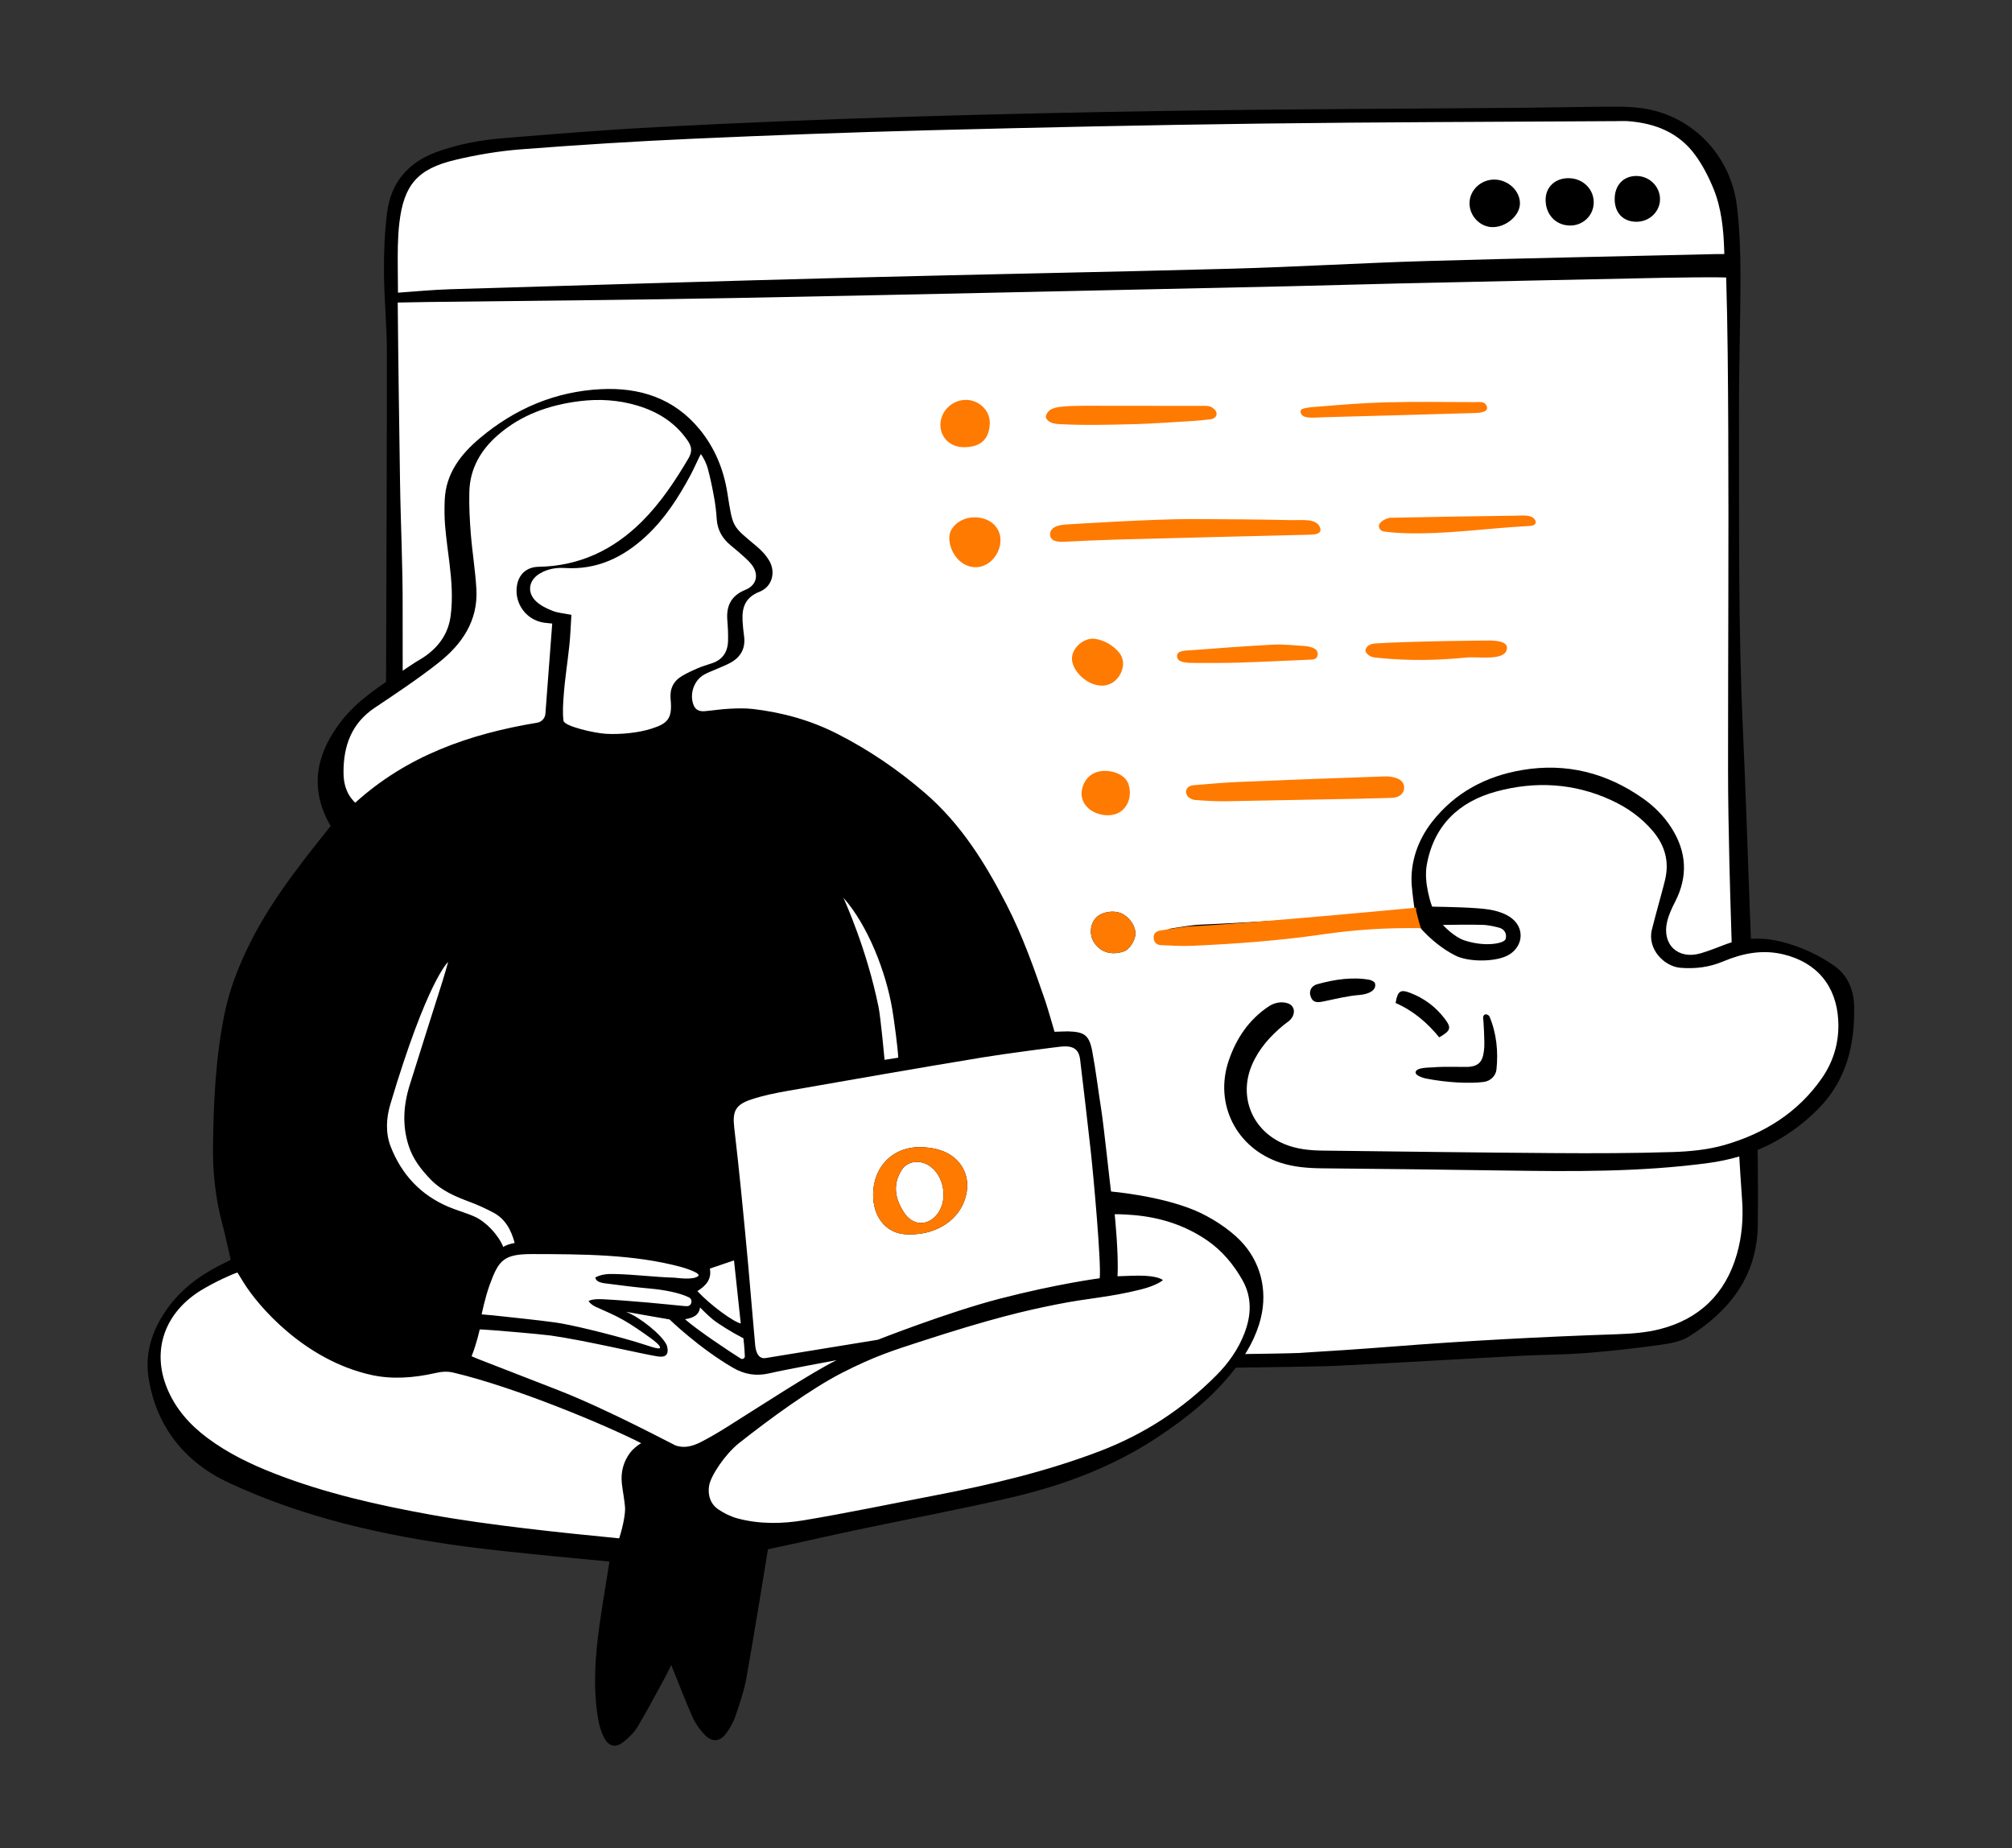
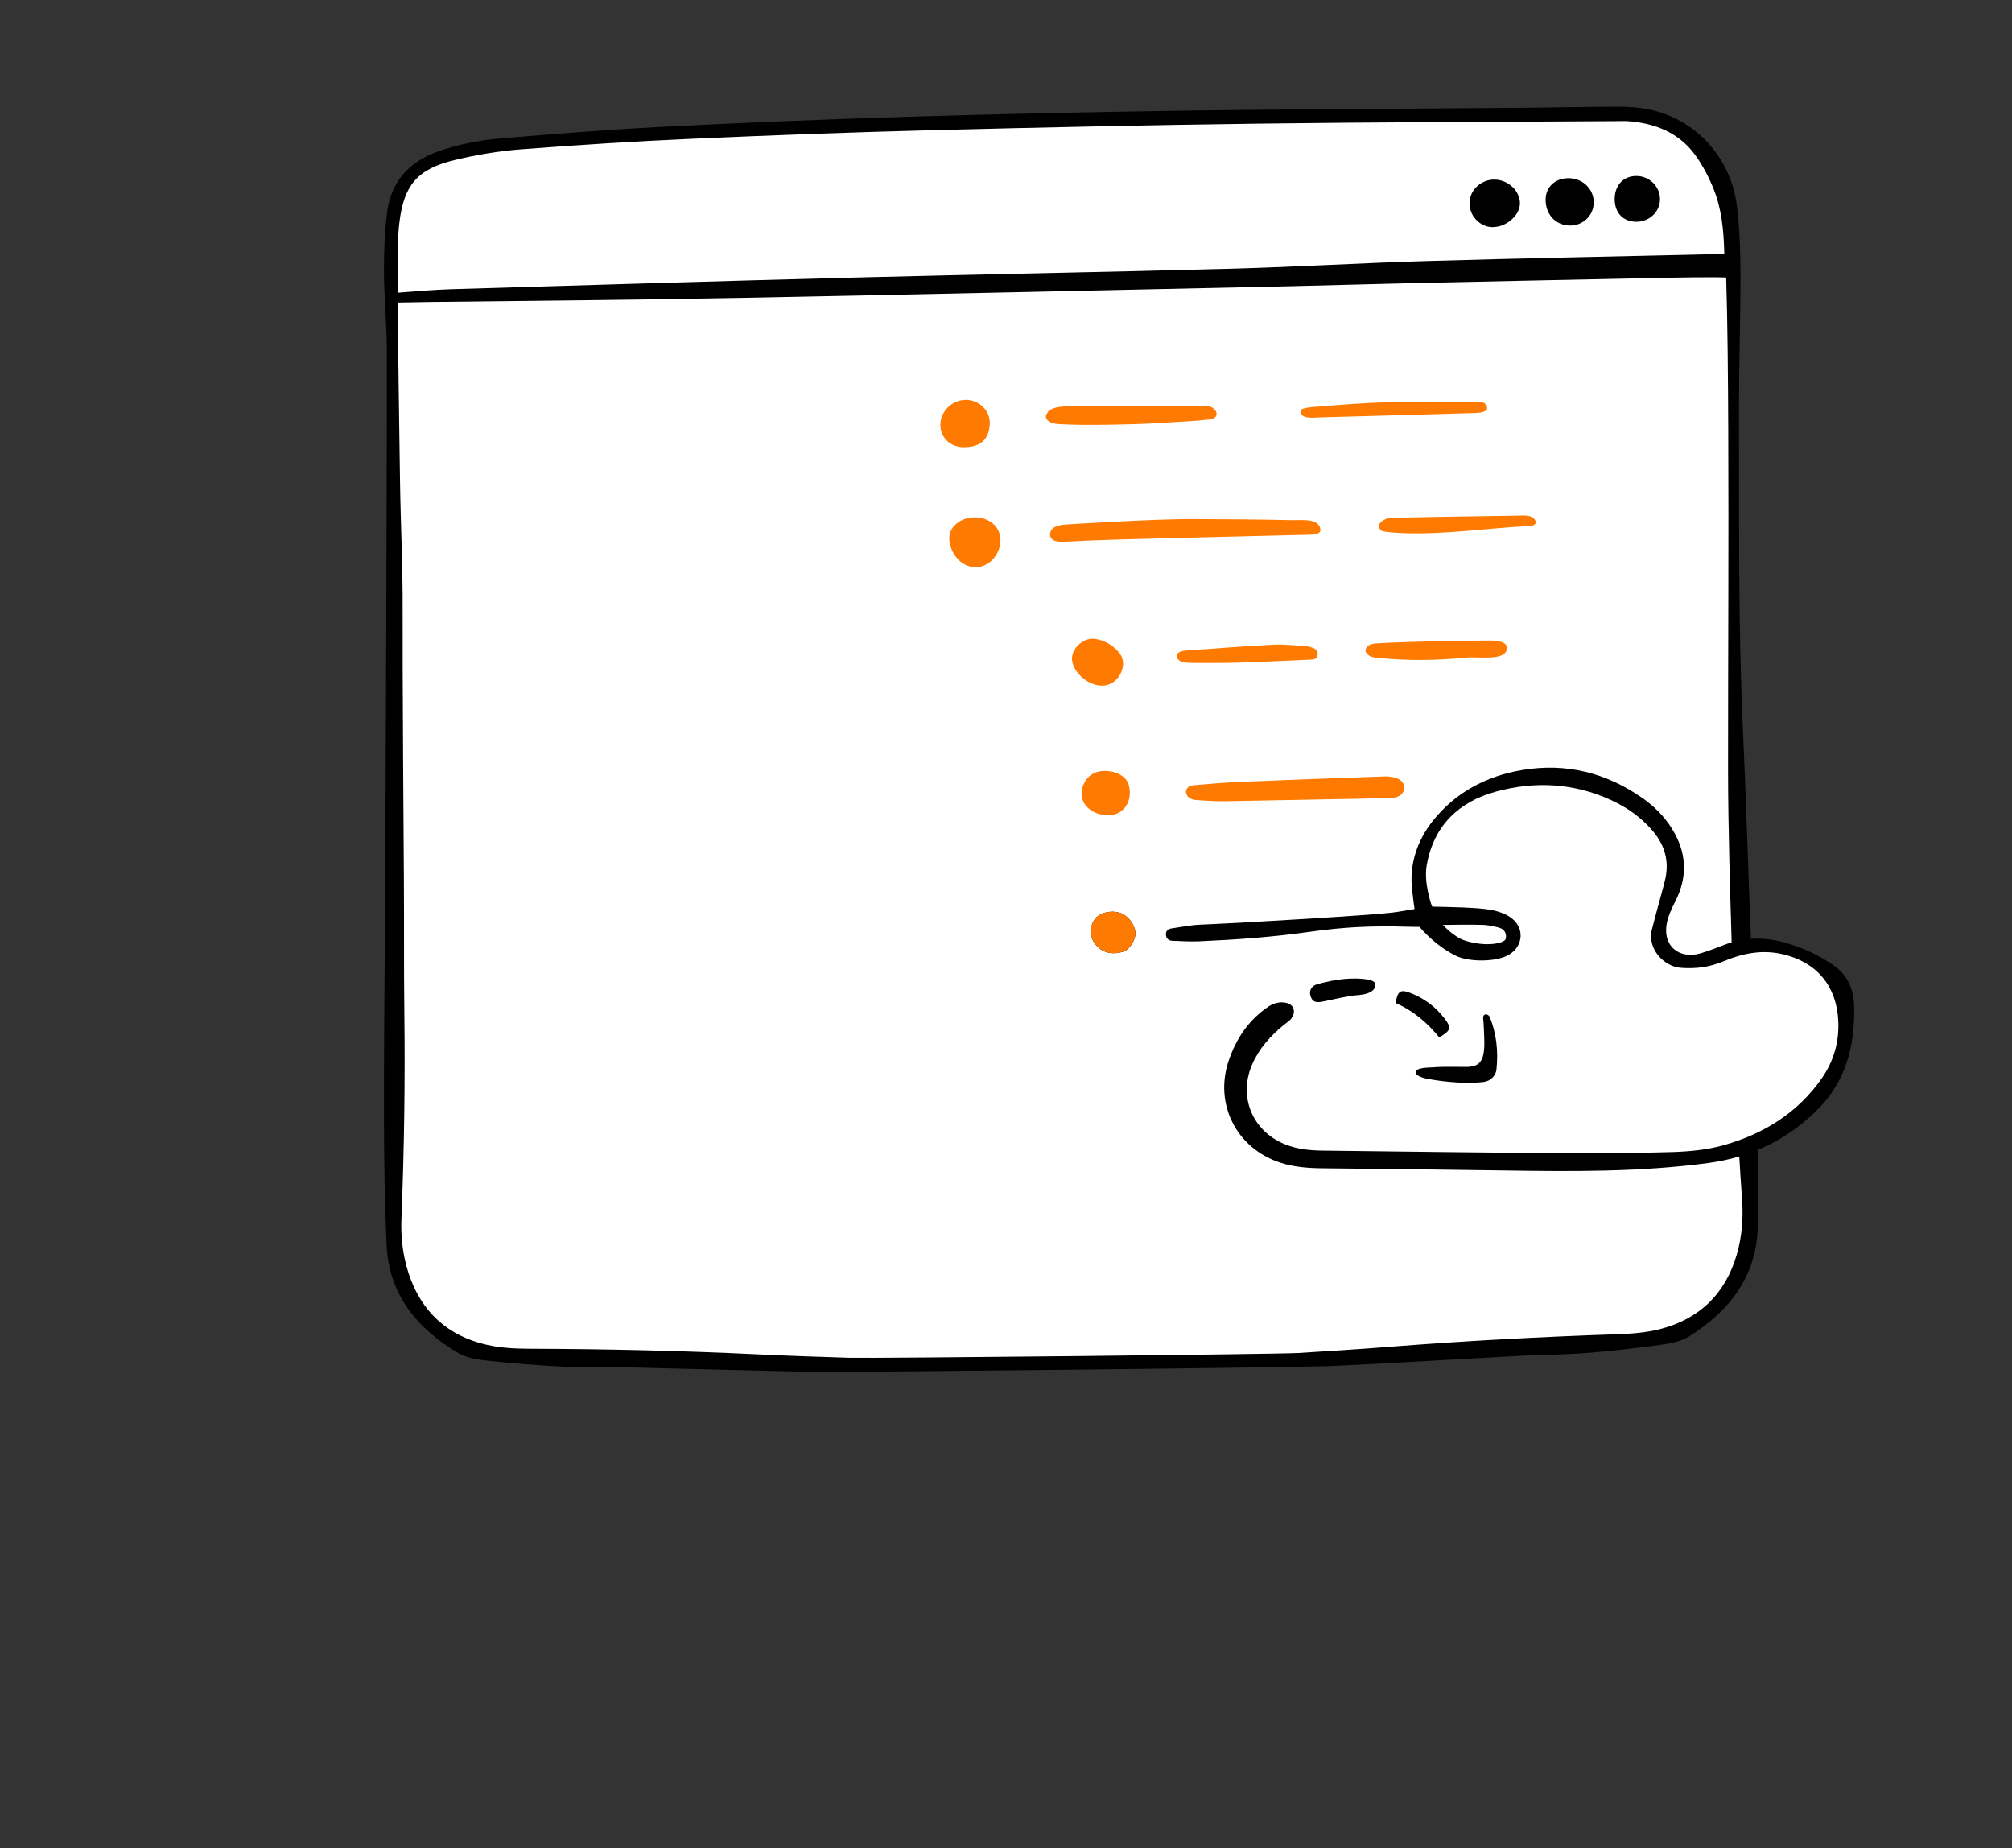
<svg xmlns="http://www.w3.org/2000/svg" width="368" height="338" viewBox="0 0 368 338" fill="none">
  <rect x="0" y="0" width="368" height="338" fill="#333333" stroke="none" />
  <g clip-path="url(#clip0_813_7432)">
    <path d="M111.156 249.426C112.419 249.426 113.703 249.431 114.972 249.46C119.417 249.559 123.937 249.676 128.307 249.79C135.06 249.965 142.043 250.146 148.911 250.266C154.287 250.359 237.425 249.508 244.018 249.191C250.879 248.862 257.853 248.468 264.598 248.087C268.963 247.84 273.476 247.585 277.917 247.35C279.566 247.263 281.241 247.214 282.861 247.166C285.161 247.099 287.539 247.029 289.862 246.849C294.217 246.511 298.67 246.024 303.473 245.362C305.224 245.12 307.213 244.787 308.643 243.881C316.775 238.735 320.781 232.269 320.889 224.113C320.979 217.284 320.906 209.828 320.666 201.321C320.409 192.242 320.059 183.011 319.719 174.085C319.604 171.041 319.488 167.998 319.376 164.954C319.276 162.256 319.18 159.558 319.084 156.86C318.811 149.204 318.529 141.287 318.17 133.505C317.455 117.996 317.459 102.226 317.464 86.976C317.465 83.07 317.466 79.032 317.455 75.061C317.443 70.814 317.517 66.5 317.589 62.328C317.658 58.311 317.729 54.157 317.723 50.075C317.717 45.279 317.513 41.374 317.082 37.786C316.041 29.125 309.697 22.208 301.297 20.576C299.707 20.267 297.946 20.124 295.758 20.127C292.455 20.13 289.094 20.182 285.844 20.232C283.627 20.266 281.335 20.301 279.079 20.32C271.916 20.383 264.633 20.43 257.59 20.476C243.146 20.57 228.209 20.667 213.522 20.898C177.204 21.47 147.539 22.412 120.166 23.861C110.77 24.358 101.391 25.113 91.809 25.909C87.498 26.267 83.665 27.07 80.093 28.366C74.992 30.216 72.071 33.771 71.41 38.933C71.003 42.121 70.817 45.683 70.842 49.824C70.856 52.142 70.983 54.506 71.105 56.792C71.234 59.208 71.368 61.707 71.371 64.172C71.401 88.892 71.091 158.557 71.027 168.367C71.007 171.411 70.984 174.455 70.961 177.499C70.894 186.433 70.824 195.672 70.843 204.757C70.862 213.267 71.015 220.721 71.313 227.545C71.669 235.693 75.869 242.034 84.154 246.93C85.612 247.792 87.609 248.064 89.367 248.252C94.189 248.768 98.653 249.118 103.017 249.323C105.344 249.433 107.724 249.43 110.025 249.427C110.399 249.426 110.777 249.426 111.156 249.426L111.156 249.426Z" fill="white" />
    <path d="M321.279 201.303C320.936 189.177 320.436 177.054 319.989 164.931C319.602 154.445 319.266 143.958 318.782 133.477C317.885 114.011 318.122 94.533 318.068 75.059C318.045 66.731 318.348 58.402 318.336 50.074C318.33 45.951 318.182 41.801 317.69 37.712C316.612 28.743 310.015 21.644 301.413 19.973C299.566 19.614 297.645 19.51 295.757 19.512C290.196 19.518 284.635 19.657 279.074 19.706C257.22 19.896 235.364 19.94 213.513 20.284C182.372 20.774 151.238 21.601 120.134 23.247C110.665 23.748 101.209 24.512 91.758 25.297C87.72 25.632 83.728 26.394 79.884 27.788C74.663 29.681 71.504 33.365 70.802 38.855C70.339 42.479 70.207 46.169 70.229 49.827C70.258 54.61 70.752 59.391 70.758 64.172C70.788 89.29 70.476 158.849 70.414 168.363C70.335 180.494 70.204 192.626 70.23 204.758C70.246 212.363 70.369 219.974 70.701 227.571C71.102 236.759 76.292 242.997 83.843 247.459C85.403 248.381 87.443 248.664 89.302 248.863C93.851 249.349 98.418 249.722 102.988 249.936C106.971 250.124 110.969 249.984 114.958 250.073C126.273 250.326 137.585 250.682 148.901 250.879C154.982 250.986 237.972 250.096 244.048 249.804C255.352 249.261 266.648 248.561 277.95 247.963C281.934 247.752 285.934 247.769 289.91 247.461C294.471 247.107 299.025 246.595 303.557 245.97C305.409 245.714 307.44 245.369 308.971 244.4C316.383 239.71 321.381 233.317 321.502 224.121C321.603 216.517 321.494 208.906 321.279 201.303ZM73.043 40.766C73.858 33.827 76.357 30.9 83.175 29.264C87.166 28.305 91.267 27.62 95.357 27.305C105.726 26.505 116.11 25.848 126.499 25.383C141.009 24.734 155.525 24.195 170.045 23.821C190.19 23.302 210.34 22.863 230.49 22.604C252.212 22.324 273.936 22.292 295.66 22.153C296.379 22.148 297.103 22.108 297.818 22.163C302.727 22.538 307.045 24.241 310.031 28.313C311.406 30.188 312.51 32.327 313.393 34.488C314.872 38.105 315.248 41.999 315.364 45.865L315.382 46.46C314.932 46.457 314.44 46.455 313.949 46.466C296.289 46.879 278.627 47.22 260.971 47.737C249.007 48.088 237.054 48.821 225.09 49.146C202.133 49.769 179.171 50.166 156.214 50.764C131.623 51.404 107.034 52.154 82.445 52.893C79.224 52.99 76.008 53.292 72.792 53.529C72.78 52.088 72.767 50.647 72.756 49.207C72.734 46.392 72.715 43.553 73.043 40.766V40.766ZM317.667 229.414C315.598 236.608 310.826 241.241 303.592 243.081C301.081 243.72 298.419 243.921 295.816 244.008C281.954 244.475 268.11 245.213 254.283 246.298C248.677 246.739 243.064 247.105 237.45 247.442C233.479 247.68 159.475 248.436 155.422 248.317C149.801 248.152 144.18 247.956 138.563 247.687C124.709 247.024 110.849 246.709 96.98 246.666C94.375 246.658 91.708 246.538 89.179 245.976C81.892 244.358 76.982 239.872 74.695 232.745C73.678 229.575 73.287 226.278 73.425 222.88C73.939 210.169 74.111 197.451 73.953 184.727C73.856 176.924 73.934 169.119 73.876 161.316C73.833 155.479 73.594 120.967 73.645 111.539C73.688 103.676 73.275 95.81 73.164 87.945C73.01 76.997 72.838 66.278 72.745 55.33C72.824 55.339 76.706 55.249 78.537 55.227C97.247 55 115.96 54.854 134.668 54.496C168.357 53.851 202.044 53.081 235.731 52.352C242.403 52.208 249.073 51.992 255.745 51.843C271.967 51.481 288.188 51.131 304.411 50.802C305.977 50.77 313.656 50.65 315.724 50.754C315.999 59.886 316.06 69.572 316.102 78.706C316.196 99.299 316.061 119.892 316.065 140.485C316.066 146.321 316.179 152.158 316.314 157.993C316.493 165.794 316.809 173.593 316.949 181.396C317.178 194.118 317.736 206.826 318.637 219.515C318.878 222.907 318.587 226.214 317.667 229.414L317.667 229.414Z" fill="black" />
    <path d="M272.95 41.538C270.7 41.505 268.781 39.504 268.776 37.184C268.772 34.776 270.89 32.786 273.399 32.841C275.908 32.897 278.052 34.958 278.001 37.266C277.952 39.451 275.442 41.574 272.95 41.538ZM282.697 36.491C282.722 34.176 284.46 32.568 286.919 32.585C289.472 32.604 291.477 34.526 291.496 36.972C291.515 39.385 289.545 41.298 287.096 41.246C284.514 41.191 282.668 39.195 282.697 36.491ZM295.328 36.406C295.332 33.906 296.882 32.222 299.217 32.182C301.642 32.141 303.643 34.087 303.62 36.463C303.598 38.751 301.643 40.585 299.255 40.557C296.855 40.529 295.324 38.91 295.328 36.406Z" fill="black" />
  </g>
  <g clip-path="url(#clip1_813_7432)">
    <path d="M192.063 97.713C192.088 96.356 193.641 96.021 194.828 95.932C195.48 95.884 210.862 94.912 217.918 94.929C224.059 94.944 230.201 94.994 236.34 95.126C238.135 95.165 241.049 94.717 241.495 96.695C241.714 97.668 240.425 97.77 239.594 97.79C227.9 98.072 216.207 98.36 204.514 98.672C201.247 98.76 197.983 98.914 194.719 99.074C193.59 99.13 192.039 99.049 192.064 97.713H192.063ZM280.79 95.808C280.494 96.191 279.869 96.188 279.4 96.213C271.845 96.616 264.332 97.771 256.74 97.502C255.505 97.458 254.266 97.366 253.045 97.187C252.666 97.132 252.241 96.752 252.205 96.275C252.138 95.376 253.751 94.704 254.303 94.693C261.937 94.538 269.572 94.409 277.208 94.309C278.478 94.293 280.227 94.037 280.814 95.182C280.909 95.368 280.917 95.643 280.79 95.808ZM177.558 94.655C180.781 94.309 183.139 96.304 182.984 99.051C182.83 101.779 180.4 104.206 177.669 103.661C174.317 102.991 172.981 98.829 173.923 97.042C174.829 95.322 176.601 94.758 177.558 94.655ZM207.718 77.565C202.446 77.707 198.008 77.803 193.585 77.558C191.946 77.467 191.34 76.701 191.296 76.294C191.249 75.861 191.701 75.185 192.124 74.935C192.715 74.587 193.472 74.44 194.173 74.378C195.535 74.256 196.908 74.211 198.277 74.21C205.321 74.203 212.365 74.218 219.409 74.232C220.06 74.233 220.757 74.153 221.348 74.356C221.812 74.515 222.38 74.998 222.485 75.437C222.668 76.199 222.046 76.609 221.323 76.694C220.157 76.829 218.988 76.947 217.816 77.015C214.17 77.228 210.526 77.49 207.718 77.565L207.718 77.565ZM237.88 75.15C237.918 74.538 240.08 74.451 241.2 74.361C245.305 74.029 249.415 73.682 253.529 73.581C258.954 73.446 264.386 73.526 269.815 73.544C270.619 73.547 271.627 73.309 271.968 74.414C272.17 75.067 271.449 75.482 269.85 75.53C260.503 75.808 251.156 76.065 241.808 76.314C240.453 76.35 237.782 76.765 237.88 75.15V75.15ZM176.361 81.787C173.842 81.815 172.013 80.058 172 77.717C171.987 75.234 174.133 73.125 176.666 73.131C179.076 73.136 181.14 75.102 181.035 77.481C180.911 80.283 179.439 81.753 176.361 81.787H176.361ZM275.525 119.008C274.801 120.857 270.225 120.048 268.181 120.254C262.851 120.792 257.505 120.861 252.164 120.322C251.647 120.27 251.084 120.247 250.641 120.019C250.248 119.817 249.742 119.348 249.74 118.995C249.738 118.598 250.16 117.771 251.492 117.683C257.933 117.258 272.024 117.128 272.611 117.144C273.887 117.18 276.167 117.37 275.525 119.008L275.525 119.008ZM215.294 119.802C215.408 118.923 217.124 118.973 217.858 118.918C222.869 118.541 227.879 118.151 232.897 117.9C234.841 117.802 236.803 118.044 238.756 118.156C239.141 118.178 239.53 118.277 239.899 118.398C240.559 118.614 241.112 118.981 241.002 119.788C240.898 120.55 240.267 120.612 239.665 120.638C235.362 120.824 231.059 121.038 226.754 121.176C224.08 121.261 221.403 121.249 218.727 121.242C217.125 121.237 215.107 121.257 215.294 119.802L215.294 119.802ZM201.701 125.392C198.965 125.473 196.248 122.878 196.07 120.663C195.904 118.598 198.221 116.487 200.357 116.844C202.001 117.118 203.442 117.945 204.539 119.161C205.57 120.303 205.668 121.74 204.979 123.145C204.213 124.705 202.854 125.357 201.701 125.392H201.701ZM224.387 146.534C222.431 146.566 220.467 146.455 218.517 146.294C218.019 146.253 217.357 145.887 217.119 145.471C216.6 144.561 217.169 143.699 218.291 143.605C221.092 143.371 223.895 143.119 226.702 143C235.586 142.625 244.472 142.292 253.359 141.991C254.173 141.964 255.073 142.124 255.8 142.473C256.927 143.015 257.173 144.385 256.313 145.275C255.924 145.677 255.182 145.899 254.59 145.918C250.473 146.053 246.353 146.122 242.234 146.193C240.666 146.22 228.767 146.461 224.387 146.533L224.387 146.534ZM202.03 140.989C204.128 140.976 205.887 141.94 206.393 143.383C206.892 144.803 206.778 147.03 205.099 148.326C203.553 149.521 201.032 149.221 199.502 148.16C198.023 147.135 197.481 145.547 198.035 143.862C198.634 142.039 200.077 141.001 202.03 140.989V140.989Z" fill="#FF7A00" />
    <path d="M234.409 183.924C233.738 183.924 233.039 184.137 232.424 184.543C229.141 186.718 226.751 189.95 225.321 194.147C224.075 197.807 224.296 201.643 225.945 204.948C227.616 208.3 230.6 210.821 234.347 212.047C236.946 212.897 239.625 213.033 241.903 213.055C253.372 213.161 264.53 213.295 275.067 213.453C278.399 213.503 282.309 213.554 286.038 213.554C296.858 213.554 304.738 213.115 312.385 212.088C320.177 211.041 326.612 207.882 332.057 202.433C336.578 197.908 338.688 191.871 338.509 183.978C338.44 180.965 337.228 178.565 335.003 177.037C332.252 175.145 329.194 173.744 325.965 172.896C322.387 171.955 318.946 172.097 315.737 173.318C315.491 173.412 315.244 173.507 314.997 173.602L314.959 173.617C313.762 174.077 312.524 174.554 311.266 174.926C309.06 175.578 307.01 175.211 305.642 173.92C304.291 172.645 303.808 170.653 304.316 168.453C304.637 167.068 305.254 165.769 305.815 164.682C308.086 160.284 307.871 155.919 305.177 151.708C303.909 149.725 302.228 147.987 300.183 146.544C293.526 141.847 286.235 140.127 278.513 141.431C271.754 142.573 266.343 145.677 262.43 150.659C259.8 154.006 258.52 158.007 258.823 161.924C258.905 162.976 259.123 164.668 259.245 165.583L259.249 165.613C259.377 166.787 260.592 168.322 259.879 168.342C256.735 168.429 248.583 172.676 250.464 180.741C244.12 180.262 237.584 182.273 235.688 184.385C235.222 184.192 234.716 183.924 234.409 183.924V183.924Z" fill="white" />
    <path d="M258.719 166.257C258.719 166.257 258.329 163.461 258.213 161.972C257.882 157.701 259.349 153.589 261.949 150.279C266.16 144.918 271.81 141.941 278.412 140.826C286.473 139.464 293.866 141.335 300.537 146.042C302.586 147.488 304.336 149.254 305.695 151.377C308.507 155.774 308.775 160.289 306.361 164.964C305.766 166.117 305.205 167.336 304.914 168.591C303.945 172.785 306.952 175.561 311.093 174.337C312.595 173.893 314.054 173.303 315.521 172.745C319.009 171.417 322.55 171.363 326.122 172.303C329.439 173.175 332.52 174.587 335.351 176.531C337.954 178.319 339.055 181.006 339.123 183.965C339.284 191.057 337.719 197.636 332.492 202.867C326.938 208.426 320.31 211.643 312.468 212.697C300.028 214.368 287.552 214.254 275.059 214.067C264.006 213.902 252.952 213.77 241.899 213.669C239.265 213.644 236.675 213.454 234.158 212.631C226.166 210.016 222.028 201.92 224.742 193.95C226.122 189.9 228.433 186.452 232.087 184.032C233.126 183.344 234.406 183.129 235.49 183.475C236.934 183.935 237.001 185.544 235.899 186.592C235.569 186.906 235.17 187.147 234.817 187.437C232.359 189.456 230.265 191.776 228.994 194.737C226.494 200.566 229.033 206.762 234.871 209.212C237.155 210.171 239.553 210.4 241.98 210.429C256.106 210.598 270.233 210.789 284.36 210.885C291.552 210.934 298.75 210.918 305.937 210.691C309.121 210.591 312.393 210.27 315.437 209.395C322.648 207.323 328.831 203.493 333.209 197.207C335.402 194.057 336.424 190.5 336.221 186.628C335.889 180.293 332.287 175.979 326.113 174.521C322.317 173.624 318.696 174.347 315.2 175.82C312.661 176.891 310.079 177.221 307.344 176.994C304.412 176.751 301.252 173.593 302.134 170.017C302.494 168.555 302.899 167.105 303.286 165.651C303.707 164.07 304.165 162.498 304.547 160.908C305.356 157.532 304.505 154.571 302.276 151.949C300.155 149.455 297.546 147.633 294.594 146.289C287.822 143.206 280.775 142.831 273.696 144.747C266.844 146.601 262.247 150.96 260.96 158.182C260.671 159.801 260.852 161.59 261.205 163.216C261.647 165.246 261.963 165.812 261.963 165.812C264.501 165.861 270.05 165.936 272.538 166.371C273.941 166.616 275.54 167.124 276.648 168.059C279.08 170.109 278.389 173.566 275.487 174.868C273.066 175.954 268.493 175.917 266.209 174.764C263.948 173.623 261.629 171.821 259.607 169.502C259.607 169.502 258.699 169.522 257.404 169.481C251.044 169.28 245.735 169.531 239.449 170.429C232.769 171.383 226.058 171.856 219.329 172.154C217.699 172.226 216.06 172.122 214.427 172.056C213.775 172.03 213.307 171.67 213.253 170.969C213.196 170.238 213.655 169.884 214.302 169.79C216.048 169.536 217.793 169.177 219.548 169.105C227.324 168.785 250.67 167.387 254.561 166.908C255.916 166.741 257.26 166.488 258.719 166.257ZM263.908 169.154C263.908 169.154 265.882 171.358 267.927 172.012C271.813 173.255 275.145 172.509 275.376 171.751C275.637 170.892 275.242 170.101 274.545 169.793C273.897 169.507 272.158 169.19 271.464 169.153C269.642 169.057 263.908 169.154 263.908 169.154Z" fill="black" />
-     <path d="M259 166.5C259 166.5 259.622 169.109 259.89 169.75C259.93 169.751 259.971 169.751 260.011 169.752C260.009 169.952 259.962 169.922 259.89 169.75C253.577 169.654 248.001 169.995 241.539 170.932C233.753 172.059 225.931 172.619 218.087 172.971C216.188 173.056 214.278 172.934 212.374 172.856C211.614 172.825 211.069 172.4 211.005 171.57C210.94 170.707 211.474 170.288 212.229 170.177C214.263 169.876 216.297 169.452 218.343 169.367C227.407 168.989 259 166 259 166V166.5Z" fill="#FF7A00" />
    <path d="M258.916 196.073C259.059 195.158 261.587 195.259 262.183 195.2C264.063 195.015 267.75 195.161 268.531 195.115C270.776 194.984 271.311 193.806 271.471 191.595C271.56 190.352 271.333 186.651 271.29 186.409C271.233 186.09 271.238 185.771 271.524 185.576C271.848 185.355 272.346 185.706 272.419 185.877C273.722 188.967 274.054 192.301 273.707 195.606C273.587 196.753 272.608 197.709 271.396 197.869C268.893 198.197 264.691 198.017 260.766 197.237C260.504 197.185 258.812 196.739 258.916 196.073ZM207.678 170.674C207.719 171.811 206.648 173.61 205.591 173.988C204.088 174.526 201.64 174.678 200.127 172.385C199.116 170.852 199.462 168.851 200.507 167.8C201.64 166.66 204.093 166.361 205.517 167.255C206.97 168.167 207.639 169.584 207.678 170.674ZM251.471 179.776C251.888 181.129 250.256 181.836 248.665 181.962C246.413 182.141 244.188 182.71 241.963 183.168C240.62 183.444 240.013 183.207 239.682 182.108C239.41 181.207 239.856 180.295 240.913 180.001C244.208 179.084 247.494 178.636 250.54 179.201C250.714 179.233 251.396 179.529 251.471 179.776ZM255.257 183.435C255.636 181.212 256.14 180.892 257.977 181.601C260.476 182.565 262.551 184.108 264.188 186.236C265.519 187.965 265.393 188.474 263.24 189.717C261.082 187.08 258.544 184.864 255.257 183.435Z" fill="black" />
    <path d="M207.678 170.674C207.719 171.811 206.648 173.61 205.591 173.988C204.088 174.526 201.64 174.678 200.127 172.385C199.116 170.852 199.462 168.851 200.507 167.8C201.64 166.66 204.093 166.361 205.517 167.255C206.97 168.167 207.639 169.584 207.678 170.674Z" fill="#FF7A00" />
  </g>
  <g clip-path="url(#clip2_813_7432)">
    <path d="M111.501 71.748C110.999 71.748 110.489 71.761 109.97 71.787C101.972 72.181 94.632 75.151 88.151 80.613C84.088 84.037 82.119 87.484 81.954 91.46C81.882 93.188 81.904 94.705 82.021 96.099C82.156 97.71 82.366 99.348 82.569 100.932C82.654 101.594 82.739 102.255 82.819 102.917C83.191 105.994 83.475 109.307 83.036 112.683C82.635 115.77 81.135 118.254 78.45 120.276C77.942 120.658 77.4 120.982 76.876 121.296C76.492 121.527 76.129 121.744 75.777 121.983C75.053 122.474 74.314 122.966 73.599 123.441C71.64 124.744 69.615 126.09 67.74 127.547C65.787 129.064 64.17 130.639 62.934 132.228C58.372 138.095 57.528 143.762 60.353 149.552C60.562 149.98 61.007 150.734 61.012 150.741L61.221 151.095L60.975 151.424C60.793 151.666 60.579 151.93 60.407 152.143L60.264 152.32C54.443 159.602 49.327 166.26 45.665 174.008C43.713 178.138 42.456 181.74 41.709 185.344C40.002 193.58 39.673 201.822 39.572 209.502C39.505 214.555 40.045 219.154 41.224 223.562C41.629 225.077 41.978 226.638 42.316 228.147C42.473 228.848 42.631 229.552 42.795 230.26L42.905 230.731L42.474 230.948C42.206 231.084 41.94 231.217 41.676 231.349C41.104 231.636 40.563 231.907 40.019 232.193C35.999 234.306 32.982 236.897 30.796 240.113C28.191 243.945 27.171 247.871 27.766 251.781C29.064 260.318 33.992 266.815 42.016 270.571C54 276.181 67.748 279.889 85.284 282.241C91.797 283.114 104.581 284.318 109.393 284.771C110.926 284.915 111.461 284.966 111.558 284.98L112.173 285.067L112.078 285.683C111.847 287.177 111.604 288.663 111.369 290.101C110.831 293.394 110.323 296.504 109.951 299.677C109.245 305.686 109.28 310.289 110.062 314.6C110.251 315.642 110.599 316.669 111.068 317.568C111.285 317.984 111.653 318.503 112.178 318.617C112.688 318.729 113.217 318.425 113.57 318.15C114.706 317.267 115.554 316.368 116.089 315.478C117.415 313.271 118.665 310.96 119.875 308.725C120.294 307.95 120.714 307.174 121.137 306.401C121.351 306.011 121.545 305.611 121.791 305.104C121.92 304.839 122.061 304.549 122.222 304.223L122.829 303.001L123.341 304.266C123.399 304.41 123.522 304.719 123.69 305.145C124.482 307.141 126.335 311.814 127.292 313.917C127.725 314.868 128.417 315.865 129.294 316.802C129.673 317.206 130.255 317.681 130.876 317.644C131.489 317.607 132.001 317.079 132.323 316.642C133.056 315.645 133.63 314.569 133.981 313.532C134.736 311.299 135.517 308.99 135.941 306.629C137.201 299.614 139.831 283.399 139.857 283.236L139.925 282.82L140.337 282.733C142.916 282.192 145.996 281.512 148.975 280.855C151.666 280.261 154.45 279.647 156.799 279.15C160.139 278.442 163.539 277.755 166.828 277.091C172.807 275.882 178.99 274.633 185.023 273.219C195.373 270.793 203.992 267.236 211.374 262.345C217.647 258.189 221.945 254.396 225.311 250.047C227.774 246.865 229.268 243.957 230.013 240.896C231.231 235.893 229.93 230.953 226.446 227.342C224.463 225.287 221.239 223.15 218.233 221.897C211.972 219.287 203.257 218.53 203.169 218.522L202.742 218.486L202.629 218.072C202.574 217.872 202.465 216.942 202.061 213.348C201.662 209.796 201.115 204.931 200.801 202.943C200.598 201.653 200.41 200.339 200.228 199.07C199.916 196.895 199.594 194.646 199.188 192.457C198.69 189.777 198.151 189.325 195.346 189.237C195.17 189.231 193.751 189.279 192.897 189.311L192.418 189.328L192.285 188.866C192.272 188.823 191.022 184.476 190.587 183.207C188.525 177.194 186.438 171.337 183.587 165.781C180.163 159.107 175.723 151.475 168.758 145.474C163.718 141.131 158.5 137.615 152.807 134.724C148.267 132.418 143.167 130.921 137.65 130.276C136.245 130.111 134.751 130.166 133.461 130.229C132.567 130.274 131.652 130.38 130.766 130.484C130.189 130.551 129.592 130.62 129 130.673C127.312 130.823 126.597 129.951 126.293 129.193C125.364 126.868 126.364 124.007 128.524 122.816C129.046 122.528 129.594 122.303 130.123 122.086C130.381 121.981 130.648 121.871 130.902 121.758C131.144 121.652 131.386 121.547 131.63 121.444C132.235 121.187 132.807 120.944 133.349 120.642C135.058 119.691 135.753 118.283 135.473 116.338C135.349 115.48 135.261 114.567 135.202 113.547C135.093 111.645 135.336 108.966 138.682 107.655C139.57 107.308 140.221 106.638 140.515 105.77C140.838 104.817 140.696 103.728 140.126 102.784C139.637 101.975 138.926 101.166 138.068 100.446C137.786 100.209 137.522 99.988 137.274 99.782C133.507 96.637 133.418 96.472 132.541 90.942L132.424 90.204C131.731 85.86 130.071 82.062 127.491 78.916C123.543 74.102 118.3 71.748 111.501 71.748Z" fill="white" />
-     <path d="M122.773 304.497C122.302 305.445 122.012 306.084 121.676 306.697C120.009 309.741 118.402 312.823 116.615 315.795C115.958 316.888 114.964 317.846 113.947 318.636C112.59 319.692 111.321 319.381 110.525 317.853C110.019 316.882 109.655 315.79 109.459 314.711C108.548 309.689 108.752 304.629 109.342 299.605C109.883 294.993 110.726 290.417 111.472 285.589C111.039 285.527 93.371 283.946 85.203 282.85C70.228 280.842 55.496 277.56 41.757 271.129C33.806 267.407 28.532 260.893 27.16 251.874C26.491 247.474 27.804 243.424 30.289 239.767C32.706 236.212 35.966 233.63 39.734 231.649C40.54 231.225 41.359 230.825 42.198 230.4C41.672 228.137 41.217 225.912 40.632 223.721C39.384 219.056 38.895 214.302 38.959 209.495C39.066 201.351 39.45 193.223 41.108 185.219C41.936 181.225 43.356 177.456 45.111 173.745C48.909 165.709 54.298 158.801 59.785 151.936C59.947 151.733 60.251 151.366 60.484 151.055C60.484 151.055 60.025 150.278 59.802 149.822C56.582 143.223 58.218 137.293 62.45 131.851C63.844 130.058 65.566 128.457 67.364 127.061C69.944 125.056 72.725 123.312 75.433 121.474C76.299 120.886 77.247 120.412 78.081 119.784C80.477 117.98 82.027 115.691 82.428 112.604C82.848 109.371 82.597 106.188 82.21 102.991C81.934 100.712 81.601 98.437 81.41 96.15C81.279 94.587 81.276 93.004 81.341 91.435C81.543 86.582 84.275 83.077 87.757 80.142C94.154 74.75 101.549 71.587 109.94 71.172C117.027 70.823 123.299 72.835 127.966 78.526C130.726 81.891 132.344 85.805 133.031 90.107C134.076 96.658 133.82 96.075 138.463 99.975C139.302 100.68 140.088 101.532 140.652 102.466C141.963 104.639 141.232 107.318 138.906 108.229C136.351 109.229 135.676 111.073 135.816 113.512C135.868 114.427 135.95 115.344 136.081 116.251C136.4 118.465 135.572 120.109 133.648 121.18C132.851 121.624 131.987 121.949 131.152 122.321C130.375 122.667 129.562 122.946 128.821 123.355C126.92 124.403 126.057 126.947 126.864 128.964C127.247 129.922 128.037 130.142 128.947 130.061C130.443 129.928 131.933 129.69 133.432 129.616C134.859 129.545 136.308 129.5 137.722 129.665C143.092 130.293 148.241 131.715 153.086 134.176C158.891 137.124 164.194 140.731 169.159 145.008C175.789 150.72 180.23 157.891 184.134 165.5C187.012 171.109 189.125 177.049 191.168 183.008C191.613 184.307 192.876 188.697 192.876 188.697C192.876 188.697 195.104 188.614 195.366 188.622C198.35 188.717 199.224 189.285 199.792 192.346C200.438 195.826 200.857 199.349 201.409 202.848C201.939 206.217 203.101 217.467 203.222 217.91C203.222 217.91 212.043 218.651 218.47 221.33C221.339 222.525 224.715 224.664 226.888 226.915C230.592 230.753 231.852 235.942 230.61 241.042C229.755 244.552 227.982 247.6 225.796 250.424C221.894 255.467 216.988 259.363 211.714 262.858C203.573 268.253 194.572 271.613 185.163 273.818C175.802 276.012 166.336 277.759 156.927 279.752C151.999 280.795 145.394 282.3 140.464 283.335C140.464 283.335 137.822 299.637 136.546 306.738C136.119 309.112 135.338 311.436 134.563 313.729C134.17 314.89 133.545 316.018 132.817 317.007C131.645 318.6 130.211 318.679 128.847 317.223C128.008 316.327 127.24 315.284 126.735 314.172C125.569 311.611 123.107 305.323 122.773 304.497ZM199.487 210.399C198.874 204.858 198.222 199.321 197.558 193.786C197.311 191.725 196.127 191.211 194.041 191.409C193.195 191.49 183.85 192.701 179.726 193.382C167.845 195.341 155.982 197.416 144.12 199.494C141.87 199.888 139.606 200.348 137.442 201.062C134.503 202.032 133.938 203.222 134.299 206.277C134.753 210.12 135.162 213.969 135.55 217.82C136.016 222.455 136.46 227.092 136.881 231.732C137.315 236.5 137.681 241.274 138.126 246.041C138.274 247.631 138.922 248.546 140.027 248.369C140.866 248.234 160.55 245.023 160.55 245.023C160.55 245.023 173.388 239.973 182.758 237.54C193.459 234.762 201.139 233.775 201.139 233.775C201.453 231.046 200 215.026 199.487 210.399ZM204.393 233.408C206.314 233.346 207.303 233.296 208.216 233.294C211.908 233.283 212.698 234.115 212.698 234.115C212.698 234.115 211.673 235.078 208.626 235.834C202.654 237.315 199.365 237.341 193.331 238.54C187.558 239.688 181.386 241.105 168.042 245.453C163.562 246.912 159.947 248.029 153.952 251.1C148.397 253.946 140.929 259.375 135.197 263.902C132.672 265.896 129.968 269.893 129.689 271.761C129.426 273.524 129.96 275.087 131.437 276.081C132.503 276.798 133.729 277.387 134.967 277.714C138.957 278.767 143.067 278.699 147.063 278.029C155.129 276.678 163.141 274.997 171.175 273.453C181.343 271.499 191.396 269.111 201.1 265.417C209.239 262.32 216.383 257.678 222.512 251.488C224.698 249.282 226.478 246.766 227.608 243.844C228.874 240.567 229.017 237.262 227.26 234.141C225.64 231.263 223.519 228.721 220.785 226.845C216.761 224.083 212.231 222.636 207.379 222.221C206.688 222.162 204.803 222.03 203.882 222.07C203.882 222.07 204.64 229.474 204.393 233.408ZM117.272 263.93C110.853 260.66 94.309 253.715 82.909 251.025C81.778 250.758 80.752 250.855 79.645 251.106C75.554 252.035 71.6 252.28 67.866 251.446C55.633 248.713 47.175 238.814 44.564 234.566C44.225 234.015 43.807 233.327 43.429 232.727C42.447 233.027 39.309 234.437 36.83 235.944C30.319 239.904 27.661 246.697 30.515 253.778C32.056 257.603 34.69 260.559 37.953 262.993C41.713 265.797 45.896 267.808 50.24 269.499C59.492 273.102 69.125 275.268 78.86 277.03C89.232 278.908 102.762 280.325 113.248 281.34C114.073 278.792 114.393 276.563 114.322 275.663C114.21 274.227 113.91 272.807 113.745 271.374C113.503 269.265 114.007 267.322 115.286 265.632C115.743 265.029 116.633 264.293 117.272 263.93ZM101.003 114.039C100.389 113.974 99.948 113.942 99.511 113.879C96.296 113.411 94.087 110.452 94.534 107.22C94.834 105.053 96.298 103.697 98.503 103.659C105.97 103.53 112.194 100.578 117.428 95.354C120.844 91.944 123.481 87.966 125.923 83.827C126.638 82.614 126.539 81.699 125.79 80.603C123.534 77.305 120.377 75.33 116.638 74.194C113.138 73.131 109.549 72.917 105.943 73.374C100.452 74.07 95.365 75.839 91.107 79.531C87.951 82.266 85.956 85.666 85.844 89.925C85.776 92.472 85.906 95.034 86.107 97.577C86.377 100.975 86.941 104.352 87.132 107.752C87.455 113.522 84.506 117.81 80.247 121.177C76.503 124.137 72.507 126.785 68.536 129.442C64.275 132.294 62.808 136.435 62.83 141.282C62.839 143.257 63.289 145.17 64.971 146.808C74.42 138.236 85.817 134.23 98.25 132.172C98.649 132.106 99.014 131.908 99.287 131.609C99.561 131.31 99.726 130.928 99.756 130.524L101.003 114.039ZM104.511 112.445C104.389 114.342 104.331 116.164 104.143 117.974C103.825 121.037 103.325 124.085 103.103 127.154C102.997 128.63 102.867 130.325 103.068 131.811C103.205 132.824 108.721 134.09 110.874 134.205C113.432 134.341 116.681 134.053 119.15 133.265C122.093 132.324 123.005 131.47 122.659 127.918C122.473 125.999 123.141 124.571 124.765 123.614C125.662 123.086 126.613 122.638 127.571 122.229C128.412 121.871 129.292 121.601 130.163 121.32C132.174 120.674 133.112 119.228 133.162 117.187C133.193 115.945 133.135 114.695 133.032 113.455C132.81 110.79 133.737 108.924 136.336 107.871C138.445 107.016 138.857 105.006 137.458 103.231C137.055 102.72 136.573 102.265 136.088 101.828C135.31 101.127 134.513 100.446 133.7 99.785C132.149 98.525 131.218 96.962 131.089 94.92C131.007 93.614 130.853 92.305 130.62 91.018C130.294 89.215 129.928 87.414 129.448 85.649C129.244 84.9 128.754 83.785 128.179 83.042C127.587 84.166 126.901 85.76 126.347 86.794C124.14 90.916 121.638 94.831 118.186 98.039C113.992 101.937 109.176 104.257 103.291 103.879C101.708 103.777 100.145 104.058 98.748 104.878C96.688 106.087 96.324 108.347 98.058 109.98C98.884 110.758 100 111.295 101.073 111.717C102.028 112.094 103.104 112.163 104.511 112.445ZM86.256 248.036C86.698 248.225 87.05 248.389 87.413 248.529C92.296 250.419 97.175 252.316 102.053 254.22C111.23 257.803 123.084 264.161 123.48 264.316C125.058 264.931 126.653 264.518 128.217 263.716C129.787 262.91 131.314 262.012 132.812 261.076C138.31 257.641 148.775 250.786 153.019 248.756C153.019 248.756 143.585 250.488 140.721 251.158C138.343 251.714 136.193 251.373 134.122 250.174C127.837 246.533 122.462 241.305 122.462 241.305C122.462 241.305 116.272 240.239 114.5 239.908C117.059 240.891 121.023 244.125 121.877 245.876C122.128 246.391 122.225 247.285 121.941 247.672C121.673 248.038 121.254 248.215 120.214 248.056C117.563 247.651 106.706 245.075 100.679 244.24C99.07 244.017 89.369 243.159 87.739 243.128C87.739 243.128 87.221 245.629 86.256 248.036ZM120.699 246.519C120.938 246.168 119.549 245.106 118.99 244.708C117.346 243.533 115.686 242.36 113.932 241.363C112.345 240.46 110.638 239.765 108.973 239.003C108.024 238.569 107.651 237.96 107.651 237.96C107.651 237.96 108.101 237.494 110.34 237.613C113.081 237.757 115.818 237.987 118.553 238.219C120.769 238.407 122.979 238.66 125.194 238.858C125.359 238.873 125.525 238.883 125.684 238.876C126.549 238.84 126.783 237.653 126.007 237.269C124.167 236.361 121.198 235.873 119.051 235.674C116.252 235.416 114.124 235.159 111.337 234.787C110.504 234.676 109.039 234.63 108.885 233.623C110.06 233.011 111.236 232.966 112.38 232.994C116.303 233.093 119.421 233.54 123.344 233.668C123.792 233.683 126.643 234.152 127.666 233.411C128.434 232.856 125.094 231.852 124.538 231.702C115.884 229.365 106.34 229.376 97.395 229.35C92.145 229.334 91.234 230.449 89.623 234.814C88.713 237.28 88.095 240.378 88.095 240.378C88.793 240.447 89.541 240.488 90.114 240.552C93.948 240.981 97.791 241.344 101.612 241.867C104.33 242.238 111.125 243.883 116.185 245.379C118.424 246.042 120.461 246.87 120.699 246.519ZM81.966 175.922C81.966 175.922 78.179 179.204 71.394 201.949C70.637 204.485 70.486 207.209 71.467 209.717C73.457 214.809 76.959 218.567 82.04 220.715C83.604 221.376 85.265 221.812 86.812 222.507C88.868 223.431 91.141 225.806 92.057 228.065C92.403 227.734 93.505 227.42 94.139 227.324C93.51 224.993 92.457 222.935 90.22 221.753C88.837 221.022 87.402 220.367 85.938 219.817C83.309 218.829 80.783 217.799 78.745 215.682C77.027 213.898 75.58 212.042 74.792 209.681C73.537 205.923 73.773 202.181 74.928 198.47C76.916 192.087 78.959 185.721 80.97 179.345C81.22 178.553 81.744 176.723 81.966 175.922ZM164.295 193.432C164.203 191.54 163.511 186.416 163.195 184.554C162.044 177.773 158.778 169.297 154.273 164.193C154.515 164.821 158.522 173.486 160.698 184.214C161.075 186.073 161.792 193.831 161.792 193.831L164.295 193.432ZM134.251 230.509L129.837 232.005C130.213 234.057 129.011 235.196 127.549 236.128C130.031 238.768 134.15 241.751 135.487 242.045L134.251 230.509ZM136.233 248.023C136.166 246.311 135.971 244.753 135.971 244.753C133.88 243.684 131.346 242.097 130.34 241.276C129.417 240.523 128.036 239.11 128.036 239.11C127.925 239.909 127.597 240.916 125.286 241.265C127.515 243.234 133.331 247.114 135.483 248.461C135.817 248.67 136.249 248.418 136.233 248.023ZM159.699 218.468C159.751 213.045 163.695 209.396 169.093 209.823C170.06 209.9 171.047 210.052 171.968 210.348C176.052 211.665 177.888 215.534 176.398 219.579C175.643 221.627 174.27 223.155 172.397 224.239C170.293 225.458 167.974 225.864 165.605 225.728C162.042 225.524 159.661 222.509 159.699 218.468ZM163.882 216.835C163.707 218.642 164.4 220.3 165.363 221.777C166.964 224.235 169.774 224.3 171.522 221.93C173.429 219.343 172.658 214.97 169.981 213.195C168.252 212.049 165.984 212.307 164.926 213.95C164.387 214.788 163.98 215.813 163.882 216.835Z" fill="black" />
    <path d="M159.7 218.468C159.751 213.044 163.695 209.396 169.093 209.823C170.061 209.9 171.048 210.051 171.968 210.348C176.053 211.665 177.889 215.534 176.398 219.579C175.644 221.627 174.27 223.155 172.397 224.239C170.294 225.457 167.974 225.863 165.606 225.728C162.042 225.524 159.661 222.508 159.7 218.468ZM163.882 216.835C163.707 218.642 164.401 220.3 165.363 221.777C166.964 224.234 169.775 224.299 171.522 221.93C173.43 219.343 172.658 214.97 169.981 213.195C168.252 212.048 165.985 212.307 164.927 213.95C164.387 214.788 163.981 215.813 163.882 216.835Z" fill="#FF7A00" />
  </g>
  <defs>
    <clipPath id="clip0_813_7432">
      <rect width="251.313" height="231.376" fill="white" transform="translate(70.227 19.512)" />
    </clipPath>
    <clipPath id="clip1_813_7432">
      <rect width="167.133" height="141.038" fill="white" transform="translate(172 73.131)" />
    </clipPath>
    <clipPath id="clip2_813_7432">
-       <rect width="204.087" height="248.123" fill="white" transform="translate(26.986 71.134)" />
-     </clipPath>
+       </clipPath>
  </defs>
</svg>